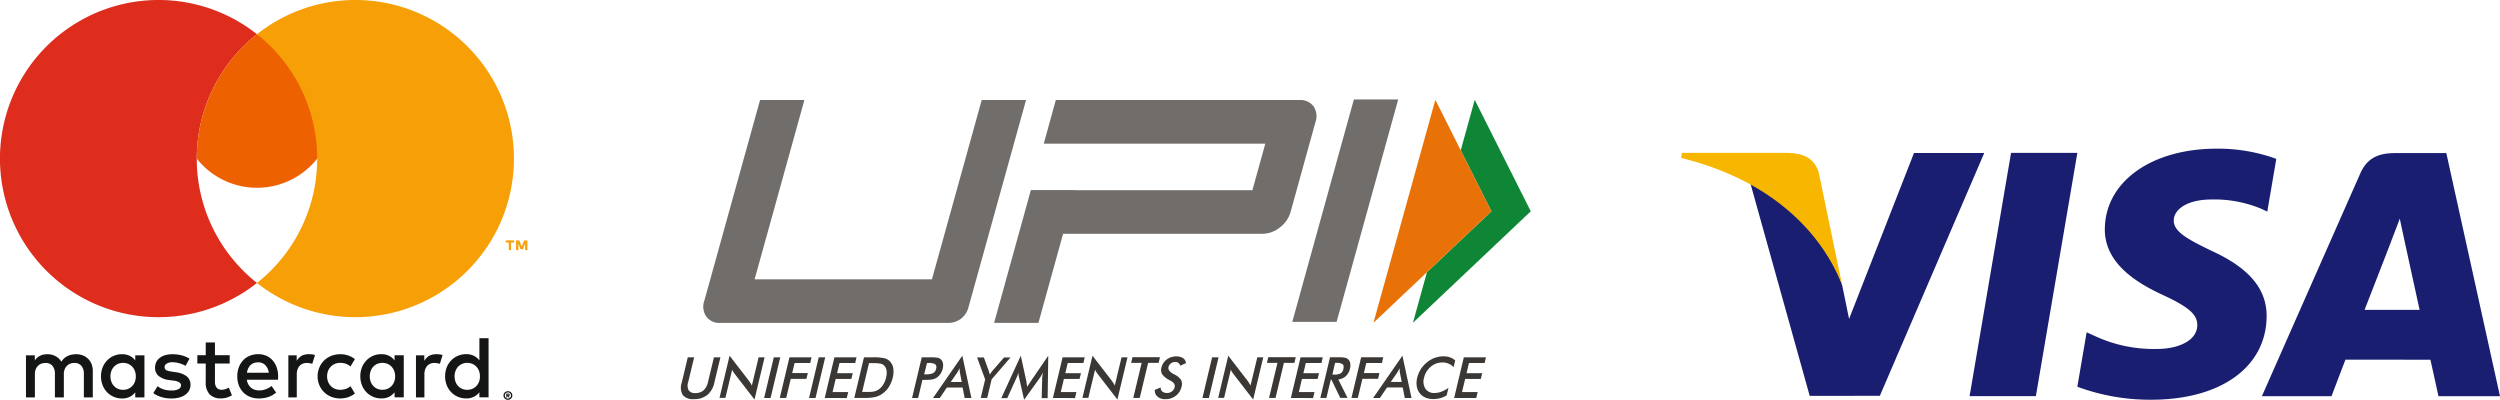
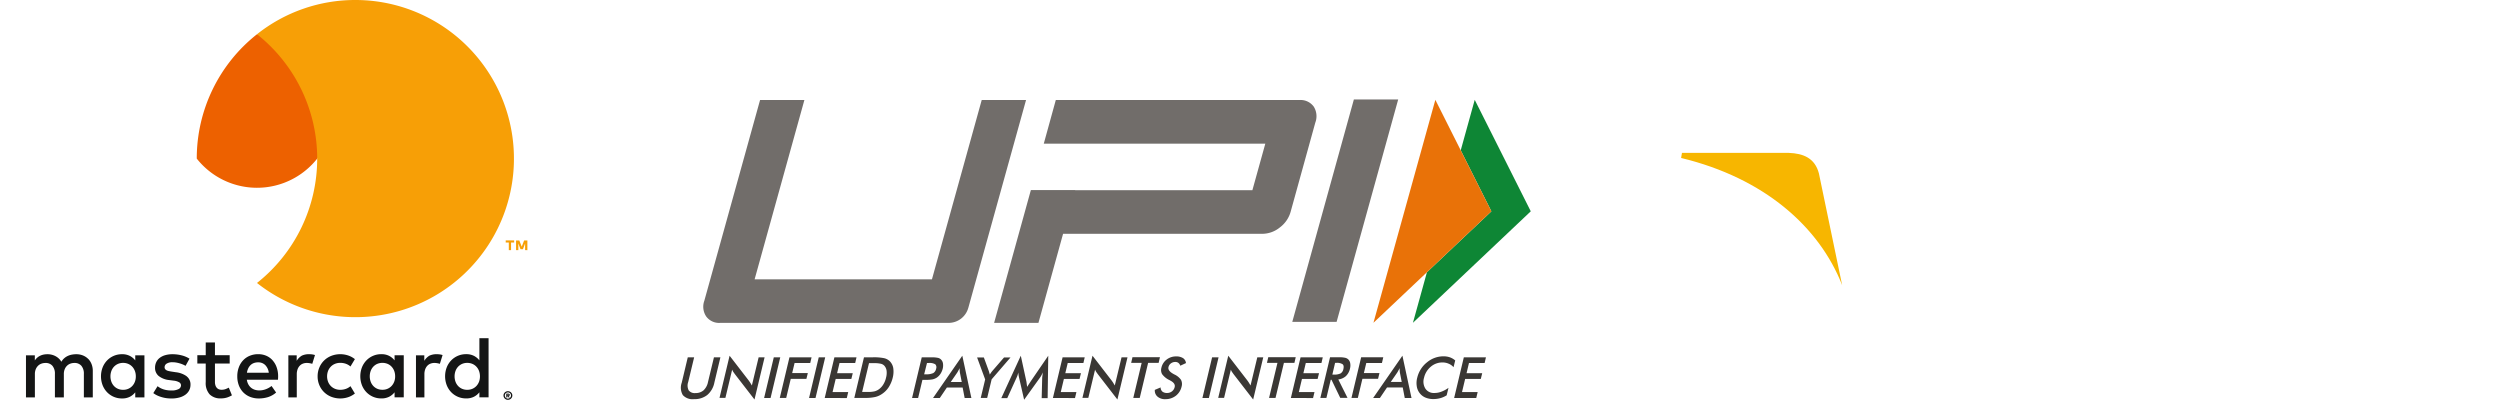
<svg xmlns="http://www.w3.org/2000/svg" width="352.446" height="56.37" viewBox="0 0 352.446 56.37">
  <g id="Icons" transform="translate(-335.777 -1844.047)">
    <g id="master-card" transform="translate(-1862.223 837.547)">
      <path id="Path_75" data-name="Path 75" d="M2393.669,3443.521a2.2,2.2,0,0,0-.74-.486,2.478,2.478,0,0,0-.938-.172,3.481,3.481,0,0,0-.56.047,2.409,2.409,0,0,0-.57.165,2.127,2.127,0,0,0-.531.325,1.947,1.947,0,0,0-.437.523,2.124,2.124,0,0,0-.813-.778,2.39,2.39,0,0,0-1.171-.282,2.908,2.908,0,0,0-.458.039,2.065,2.065,0,0,0-.47.139,1.858,1.858,0,0,0-.832.7v-.725H2384.9v5.932h1.257v-3.288a1.759,1.759,0,0,1,.12-.672,1.466,1.466,0,0,1,.321-.492,1.294,1.294,0,0,1,.47-.3,1.606,1.606,0,0,1,.576-.1,1.231,1.231,0,0,1,.985.4,1.7,1.7,0,0,1,.351,1.152v3.3h1.26v-3.289a1.756,1.756,0,0,1,.119-.672,1.429,1.429,0,0,1,.321-.492,1.287,1.287,0,0,1,.47-.3,1.6,1.6,0,0,1,.576-.1,1.231,1.231,0,0,1,.985.4,1.7,1.7,0,0,1,.351,1.152v3.3h1.259v-3.727a2.591,2.591,0,0,0-.17-.954,2.145,2.145,0,0,0-.482-.752Zm59.095,5.026v.1h.114a.125.125,0,0,0,.053-.01.042.042,0,0,0,.02-.037.038.038,0,0,0-.02-.037.094.094,0,0,0-.053-.012h-.114Zm.116-.129a.249.249,0,0,1,.168.049.167.167,0,0,1,.057.131.152.152,0,0,1-.041.108.208.208,0,0,1-.12.055l.167.194h-.18l-.149-.188h-.018v.188h-.151v-.537Zm-.036.7a.414.414,0,0,0,.171-.035.461.461,0,0,0,.139-.094.419.419,0,0,0,.092-.139.443.443,0,0,0-.092-.479.438.438,0,0,0-.31-.125.443.443,0,0,0-.172.033.483.483,0,0,0-.139.092.4.4,0,0,0-.092.139.453.453,0,0,0,0,.341.42.42,0,0,0,.092.139.456.456,0,0,0,.139.094A.415.415,0,0,0,2452.844,3449.122Zm0-1.042a.6.6,0,0,1,.243.049.619.619,0,0,1,.2.129.6.6,0,0,1,.133.192.587.587,0,0,1,0,.47.62.62,0,0,1-.331.325.635.635,0,0,1-.243.049.612.612,0,0,1-.247-.049.611.611,0,0,1-.329-.325.59.59,0,0,1-.049-.235.559.559,0,0,1,.049-.235.628.628,0,0,1,.576-.37Zm-24.961-3.469a1.733,1.733,0,0,1,.587-.39,1.942,1.942,0,0,1,.737-.139,2.329,2.329,0,0,1,.811.139,1.983,1.983,0,0,1,.629.374l.623-1.036a3.145,3.145,0,0,0-.79-.458,3.509,3.509,0,0,0-2.546,0,3.067,3.067,0,0,0-1.009.656,3.026,3.026,0,0,0-.666.987,3.155,3.155,0,0,0-.243,1.238,3.124,3.124,0,0,0,.243,1.24,3,3,0,0,0,.666.987,3.075,3.075,0,0,0,1.009.656,3.513,3.513,0,0,0,2.546,0,3.2,3.2,0,0,0,.79-.459l-.623-1.036a1.982,1.982,0,0,1-.629.374,2.323,2.323,0,0,1-.811.139,1.937,1.937,0,0,1-.737-.139,1.735,1.735,0,0,1-.587-.389,1.829,1.829,0,0,1-.39-.6,2.179,2.179,0,0,1,0-1.542,1.81,1.81,0,0,1,.39-.6Zm20.891,2.127a1.815,1.815,0,0,1-.366.6,1.7,1.7,0,0,1-.564.4,1.774,1.774,0,0,1-.731.145,1.8,1.8,0,0,1-.752-.151,1.669,1.669,0,0,1-.56-.409,1.8,1.8,0,0,1-.353-.6,2.257,2.257,0,0,1,0-1.473,1.8,1.8,0,0,1,.353-.6,1.712,1.712,0,0,1,.56-.409,1.78,1.78,0,0,1,.752-.153,1.8,1.8,0,0,1,.731.145,1.671,1.671,0,0,1,.564.4,1.827,1.827,0,0,1,.366.6,2.264,2.264,0,0,1,0,1.51Zm.049-6.135v3.13a2.325,2.325,0,0,0-.768-.635,2.351,2.351,0,0,0-1.1-.239,2.9,2.9,0,0,0-2.106.877,2.956,2.956,0,0,0-.631.987,3.543,3.543,0,0,0,0,2.508,3.016,3.016,0,0,0,.631.989,2.884,2.884,0,0,0,.942.647,2.913,2.913,0,0,0,1.163.231,2.379,2.379,0,0,0,1.1-.235,2.3,2.3,0,0,0,.768-.631v.711h1.295V3440.6h-1.295Zm-6.044,2.259a2.38,2.38,0,0,0-.985.2,2.1,2.1,0,0,0-.737.734v-.777h-1.175v5.932h1.189v-3.263a1.993,1.993,0,0,1,.106-.676,1.451,1.451,0,0,1,.29-.5,1.2,1.2,0,0,1,.446-.31,1.506,1.506,0,0,1,.57-.106,2.525,2.525,0,0,1,.508.057,2.35,2.35,0,0,1,.26.068l.382-1.238a2.482,2.482,0,0,0-.317-.08,3.194,3.194,0,0,0-.537-.039Zm-17.992,0a2.387,2.387,0,0,0-.985.2,2.1,2.1,0,0,0-.736.734v-.777h-1.175v5.932h1.187v-3.263a2.012,2.012,0,0,1,.106-.676,1.439,1.439,0,0,1,.292-.5,1.187,1.187,0,0,1,.447-.31,1.49,1.49,0,0,1,.57-.106,2.552,2.552,0,0,1,.509.057,2.327,2.327,0,0,1,.26.068l.382-1.238a2.486,2.486,0,0,0-.317-.08,3.234,3.234,0,0,0-.539-.039Zm-11.685,4.9a1.736,1.736,0,0,1-.617.117,1.072,1.072,0,0,1-.368-.062.772.772,0,0,1-.3-.2.963.963,0,0,1-.2-.343,1.494,1.494,0,0,1-.075-.507v-2.583h2.078v-1.177h-2.078v-1.8h-1.3v1.8h-1.183v1.177h1.183v2.607a2.375,2.375,0,0,0,.56,1.743,2.122,2.122,0,0,0,1.571.56,2.8,2.8,0,0,0,1.012-.172,4.26,4.26,0,0,0,.552-.261l-.443-1.083a3.713,3.713,0,0,1-.394.18Zm23.714-1.028a1.784,1.784,0,0,1-.366.6,1.69,1.69,0,0,1-.564.4,1.773,1.773,0,0,1-.73.145,1.81,1.81,0,0,1-.752-.151,1.67,1.67,0,0,1-.56-.409,1.8,1.8,0,0,1-.353-.6,2.261,2.261,0,0,1,0-1.473,1.8,1.8,0,0,1,.353-.6,1.693,1.693,0,0,1,.56-.409,1.92,1.92,0,0,1,1.483-.008,1.666,1.666,0,0,1,.564.4,1.827,1.827,0,0,1,.366.6,2.149,2.149,0,0,1,.129.756,2.07,2.07,0,0,1-.129.754Zm.049-3a2.3,2.3,0,0,0-.768-.635,2.349,2.349,0,0,0-1.1-.239,2.884,2.884,0,0,0-2.1.877,3,3,0,0,0-.633.987,3.543,3.543,0,0,0,0,2.508,3.021,3.021,0,0,0,.633.989,2.881,2.881,0,0,0,2.1.878,2.377,2.377,0,0,0,1.1-.235,2.294,2.294,0,0,0,.768-.631v.711h1.295v-5.927h-1.295Zm-20.815,1.741a2.2,2.2,0,0,1,.174-.592,1.576,1.576,0,0,1,.319-.464,1.352,1.352,0,0,1,.464-.3,1.682,1.682,0,0,1,.617-.106,1.37,1.37,0,0,1,1.009.384,1.854,1.854,0,0,1,.5,1.077Zm3.62-1.749a2.547,2.547,0,0,0-.885-.639,2.8,2.8,0,0,0-1.136-.227,3.038,3.038,0,0,0-1.2.227,2.669,2.669,0,0,0-.933.639,2.894,2.894,0,0,0-.607.987,3.561,3.561,0,0,0-.218,1.27,3.515,3.515,0,0,0,.223,1.281,2.867,2.867,0,0,0,.625.985,2.765,2.765,0,0,0,.96.631,3.265,3.265,0,0,0,1.226.223,4.393,4.393,0,0,0,1.284-.186,3.228,3.228,0,0,0,1.156-.65l-.644-.923a2.874,2.874,0,0,1-.821.461,2.6,2.6,0,0,1-.9.165,2.142,2.142,0,0,1-.607-.086,1.576,1.576,0,0,1-.527-.268,1.627,1.627,0,0,1-.4-.468,1.93,1.93,0,0,1-.229-.687h4.386c.008-.074.014-.153.019-.235s.006-.165.006-.249a3.693,3.693,0,0,0-.208-1.267,2.883,2.883,0,0,0-.574-.981Zm-12.118,2.247a3.2,3.2,0,0,0-1.518-.566l-.613-.094c-.137-.021-.265-.045-.384-.071a1.3,1.3,0,0,1-.31-.107.606.606,0,0,1-.208-.173.432.432,0,0,1-.076-.26.589.589,0,0,1,.293-.511,1.5,1.5,0,0,1,.827-.194,2.987,2.987,0,0,1,.548.049,4.747,4.747,0,0,1,.511.124,3.6,3.6,0,0,1,.441.164,3.694,3.694,0,0,1,.335.17l.556-1.009a3.812,3.812,0,0,0-1.083-.462,5.115,5.115,0,0,0-1.32-.165,3.625,3.625,0,0,0-1.023.134,2.314,2.314,0,0,0-.77.378,1.65,1.65,0,0,0-.49.6,1.8,1.8,0,0,0-.17.793,1.462,1.462,0,0,0,.511,1.161,2.849,2.849,0,0,0,1.5.578l.619.08a1.949,1.949,0,0,1,.781.239.489.489,0,0,1,.247.419.589.589,0,0,1-.34.529,2.084,2.084,0,0,1-1.009.2,3.834,3.834,0,0,1-.652-.049,3.216,3.216,0,0,1-.527-.133,2.635,2.635,0,0,1-.427-.192,3,3,0,0,1-.349-.231l-.6.972a3.187,3.187,0,0,0,.676.39,4.652,4.652,0,0,0,.693.231,4.325,4.325,0,0,0,.644.112c.2.02.38.028.532.028a4.148,4.148,0,0,0,1.142-.143,2.555,2.555,0,0,0,.848-.4,1.789,1.789,0,0,0,.527-.613,1.7,1.7,0,0,0,.182-.784,1.431,1.431,0,0,0-.548-1.187Zm-7.294.766a1.789,1.789,0,0,1-.366.6,1.687,1.687,0,0,1-.564.4,1.775,1.775,0,0,1-.73.145,1.8,1.8,0,0,1-.752-.151,1.669,1.669,0,0,1-.56-.409,1.793,1.793,0,0,1-.353-.6,2.261,2.261,0,0,1,0-1.473,1.8,1.8,0,0,1,.353-.6,1.712,1.712,0,0,1,.56-.409,1.78,1.78,0,0,1,.752-.153,1.8,1.8,0,0,1,.73.145,1.682,1.682,0,0,1,.564.4,1.832,1.832,0,0,1,.366.6,2.143,2.143,0,0,1,.129.756,2.09,2.09,0,0,1-.129.754Zm.051-3a2.307,2.307,0,0,0-.768-.635,2.353,2.353,0,0,0-1.1-.239,2.909,2.909,0,0,0-1.163.231,2.869,2.869,0,0,0-.94.647,2.993,2.993,0,0,0-.633.987,3.546,3.546,0,0,0,0,2.507,3.023,3.023,0,0,0,.633.989,2.887,2.887,0,0,0,2.1.878,2.387,2.387,0,0,0,1.1-.235,2.3,2.3,0,0,0,.768-.631v.711h1.295v-5.928h-1.295Z" transform="translate(-183.239 -2386.425)" fill="#141515" fill-rule="evenodd" />
-       <path id="Path_76" data-name="Path 76" d="M2225.739,1028.86a22.315,22.315,0,0,1,8.491-17.532,22.358,22.358,0,1,0,0,35.06,22.3,22.3,0,0,1-8.491-17.528Z" transform="translate(0 0)" fill="#de2c1d" fill-rule="evenodd" />
      <path id="Path_77" data-name="Path 77" d="M3614.2,1270.532a10.822,10.822,0,1,0,8.491-17.532A22.311,22.311,0,0,0,3614.2,1270.532Z" transform="translate(-1388.461 -241.672)" fill="#ed6100" fill-rule="evenodd" />
      <path id="Path_78" data-name="Path 78" d="M4061.569,1006.5a22.259,22.259,0,0,0-13.87,4.828,22.349,22.349,0,0,1,0,35.064,22.357,22.357,0,1,0,13.87-39.892Zm23.931,35.266v-.95l-.307.819h-.341l-.308-.817v.948h-.321V1040.4h.458l.341.876.337-.876h.46v1.369Zm-2.3,0v-1.073h-.435v-.3h1.189v.3h-.435v1.073Z" transform="translate(-1813.47)" fill="#f79f06" fill-rule="evenodd" />
    </g>
    <g id="upi" transform="translate(-618.696 488.766)">
      <path id="Path_79" data-name="Path 79" d="M1051.433,3206.13h.9l-.84,3.487a1.484,1.484,0,0,0,.071,1.169,1.06,1.06,0,0,0,.954.384,1.7,1.7,0,0,0,1.139-.384,2.2,2.2,0,0,0,.627-1.169l.84-3.487h.911l-.854,3.574a3.033,3.033,0,0,1-1,1.737,2.869,2.869,0,0,1-1.865.584,1.848,1.848,0,0,1-1.579-.57,2.073,2.073,0,0,1-.157-1.737l.854-3.588Zm108.042,5.736,1.367-5.738h3.118l-.185.8h-2.207l-.342,1.438h2.207l-.2.813h-2.207l-.441,1.851h2.207l-.2.839Zm-.085-4.341a1.776,1.776,0,0,0-.7-.5,2.1,2.1,0,0,0-.869-.171,2.493,2.493,0,0,0-1.637.6,2.851,2.851,0,0,0-.954,1.566,1.864,1.864,0,0,0,.2,1.538,1.424,1.424,0,0,0,1.267.6,2.672,2.672,0,0,0,.982-.185,4.06,4.06,0,0,0,1-.542l-.256,1.055a3.2,3.2,0,0,1-.9.4,3.652,3.652,0,0,1-.968.128,2.827,2.827,0,0,1-1.139-.215,1.994,1.994,0,0,1-.812-.639,2.047,2.047,0,0,1-.4-.968,2.876,2.876,0,0,1,.071-1.2,3.952,3.952,0,0,1,.5-1.182,3.768,3.768,0,0,1,.868-.968,3.666,3.666,0,0,1,1.111-.641,3.573,3.573,0,0,1,1.21-.212,2.74,2.74,0,0,1,.911.142,2.4,2.4,0,0,1,.753.44Zm-8.855,2.079h1.552l-.256-1.311a1.825,1.825,0,0,1-.027-.285,2.962,2.962,0,0,1-.014-.356,2.885,2.885,0,0,1-.185.356,2.683,2.683,0,0,1-.171.3l-.9,1.3Zm1.979,2.261-.285-1.481h-2.22l-1,1.481h-.954l4.129-5.964,1.281,5.964Zm-7.516,0,1.367-5.738h3.118l-.185.8h-2.207l-.342,1.424h2.2l-.2.812h-2.207l-.641,2.691H1145l0,.013Zm-2.691-3.3h.171a2.04,2.04,0,0,0,1-.171.92.92,0,0,0,.384-.612c.071-.313.043-.541-.1-.669a1.421,1.421,0,0,0-.9-.2h-.171l-.384,1.65Zm-.228.728-.612,2.563h-.854l1.367-5.736h1.267a3.905,3.905,0,0,1,.84.071.933.933,0,0,1,.47.241.971.971,0,0,1,.269.541,1.8,1.8,0,0,1-.029.726,2.089,2.089,0,0,1-.584,1.082,1.946,1.946,0,0,1-1.068.47l1.3,2.6h-1.025l-1.239-2.563Zm-5.622,2.575,1.367-5.738h3.131l-.185.8h-2.207l-.342,1.438h2.207l-.2.813h-2.207l-.441,1.851h2.207l-.2.839Zm-.981-4.953-1.182,4.939h-.911l1.182-4.939h-1.481l.185-.8h3.873l-.185.8Zm-9.268,4.953,1.424-5.964,2.7,3.5c.071.1.142.2.212.313s.142.242.228.383l.954-3.971h.84l-1.424,5.95-2.762-3.574-.213-.3a1.6,1.6,0,0,1-.171-.342l-.954,3.985h-.838l0,.018Zm-2.221,0,1.367-5.738h.911l-1.367,5.738Zm-6.7-1.153.81-.342a.765.765,0,0,0,.242.584,1,1,0,0,0,.655.2,1.085,1.085,0,0,0,.7-.228,1.031,1.031,0,0,0,.384-.612q.127-.513-.6-.9a.983.983,0,0,0-.157-.086,2.74,2.74,0,0,1-1.025-.84,1.22,1.22,0,0,1-.085-.911,1.986,1.986,0,0,1,.74-1.139,2.148,2.148,0,0,1,1.324-.44,1.8,1.8,0,0,1,.981.242.949.949,0,0,1,.413.7l-.8.37a.867.867,0,0,0-.271-.4.7.7,0,0,0-.427-.128,1.023,1.023,0,0,0-.626.2.9.9,0,0,0-.342.527c-.085.342.157.668.712.968a.778.778,0,0,0,.1.057,2.325,2.325,0,0,1,.954.769,1.29,1.29,0,0,1,.087.94,2.263,2.263,0,0,1-.812,1.3,2.355,2.355,0,0,1-1.465.484,1.6,1.6,0,0,1-1.1-.342,1.105,1.105,0,0,1-.4-.968Zm-.954-3.8-1.182,4.939h-.911l1.182-4.939h-1.481l.185-.8H1118l-.185.8Zm-9.266,4.953,1.424-5.964,2.7,3.5c.071.1.142.2.214.313s.142.242.228.383l.954-3.971h.84l-1.424,5.95-2.762-3.574c-.071-.1-.142-.2-.214-.3a1.589,1.589,0,0,1-.171-.342l-.954,3.985h-.84v.018Zm-4.158,0,1.367-5.738h3.118l-.185.8H1105l-.342,1.438h2.207l-.2.813h-2.207l-.441,1.851h2.207l-.2.839Zm-1.509-2.832a3.7,3.7,0,0,1,.043-.37c.014-.171.028-.3.043-.413-.057.128-.114.256-.185.4a3.213,3.213,0,0,1-.256.4l-2.193,3.058-.712-3.117c-.028-.128-.057-.256-.071-.37a3.088,3.088,0,0,1-.028-.356c-.027.114-.071.242-.114.383a3.33,3.33,0,0,1-.171.413l-1.281,2.818h-.84l2.748-5.979.783,3.615c.014.057.027.157.043.285s.043.3.071.5c.1-.171.228-.37.4-.627a1.378,1.378,0,0,0,.1-.157l2.475-3.612-.087,5.98h-.84l.071-2.848Zm-8.668,2.832.627-2.62-1.139-3.1h.954l.712,1.951a1.862,1.862,0,0,0,.057.2c.027.086.043.171.071.256.057-.085.114-.172.171-.256s.114-.157.171-.229l1.666-1.922h.911l-2.661,3.088-.627,2.618h-.911l0,.018Zm-4.227-2.261h1.552l-.256-1.311a1.8,1.8,0,0,1-.028-.285,2.962,2.962,0,0,1-.014-.356,2.852,2.852,0,0,1-.185.356,2.663,2.663,0,0,1-.171.3l-.9,1.3Zm1.963,2.261-.285-1.481h-2.221l-1,1.481h-.954l4.129-5.964,1.28,5.964Zm-5.708-3.344h.228a2.315,2.315,0,0,0,1.054-.171.9.9,0,0,0,.4-.6.612.612,0,0,0-.114-.639,1.6,1.6,0,0,0-.94-.185h-.228l-.4,1.593Zm-.242.769-.612,2.576h-.854l1.367-5.738h1.381a4.089,4.089,0,0,1,.883.071.869.869,0,0,1,.44.228.955.955,0,0,1,.285.541,1.9,1.9,0,0,1-.027.74,2.4,2.4,0,0,1-.327.756,1.931,1.931,0,0,1-.541.541,1.893,1.893,0,0,1-.555.228,4.625,4.625,0,0,1-.911.071h-.527l0-.014Zm-8.5,1.721h.769a4.238,4.238,0,0,0,.968-.085,1.853,1.853,0,0,0,.612-.285,2.331,2.331,0,0,0,.641-.7,3.118,3.118,0,0,0,.384-.968,2.55,2.55,0,0,0,.071-.954,1.314,1.314,0,0,0-.313-.7.974.974,0,0,0-.5-.285,4.263,4.263,0,0,0-1.011-.085h-.655l-.968,4.058Zm-1.111.854,1.367-5.738h1.223a7.073,7.073,0,0,1,1.65.128,1.7,1.7,0,0,1,.755.413,1.812,1.812,0,0,1,.5.968,3.428,3.428,0,0,1-.071,1.353,4.375,4.375,0,0,1-.571,1.351,3.288,3.288,0,0,1-.968.968,2.784,2.784,0,0,1-.94.413,6.287,6.287,0,0,1-1.481.128H1074.9v.016Zm-4.17,0,1.367-5.738h3.117l-.185.8h-2.209l-.342,1.438h2.207l-.2.813h-2.207l-.441,1.851h2.207l-.2.839Zm-2.207,0,1.367-5.738h.911l-1.367,5.738Zm-4.129,0,1.367-5.738h3.117l-.185.8h-2.207l-.342,1.424h2.207l-.2.812h-2.207l-.641,2.691h-.911v.013Zm-2.207,0,1.367-5.738h.911l-1.367,5.738Zm-6.29,0,1.424-5.964,2.7,3.5c.071.1.142.2.214.313s.142.242.228.383l.954-3.971h.84l-1.424,5.95-2.762-3.574c-.071-.1-.142-.2-.214-.3a1.573,1.573,0,0,1-.171-.342l-.954,3.985h-.84v.018Z" transform="translate(0 -1800.475)" fill="#3a3734" fill-rule="evenodd" />
      <path id="Path_80" data-name="Path 80" d="M1300.13,1400.659h-6.249l8.684-31.359h6.249Zm-51.927-1.965a2.879,2.879,0,0,1-2.762,2.107h-32.214a2.252,2.252,0,0,1-1.965-.9,2.462,2.462,0,0,1-.269-2.221l7.858-28.3h6.249l-7.018,25.281h25l7.018-25.281h6.249l-8.141,29.309Zm48.681-28.412a2.3,2.3,0,0,0-2.006-.9h-34.335l-1.694,6.149h31.231l-1.822,6.562h-24.982v-.014h-6.249l-5.181,18.719h6.249l3.474-12.555h28.086a3.952,3.952,0,0,0,2.476-.9,4.153,4.153,0,0,0,1.523-2.221l3.474-12.555a2.544,2.544,0,0,0-.244-2.291Z" transform="translate(-157.225)" fill="#716d6a" fill-rule="evenodd" />
      <path id="Path_81" data-name="Path 81" d="M6305.612,1372.1l7.9,15.716-16.612,15.716,1.974-7.128,9.086-8.586-4.322-8.6Z" transform="translate(-5143.234 -2.745)" fill="#0e8635" fill-rule="evenodd" />
      <path id="Path_82" data-name="Path 82" d="M6022.627,1372.1l7.9,15.716-16.626,15.716Z" transform="translate(-4865.801 -2.745)" fill="#e97208" fill-rule="evenodd" />
    </g>
    <g id="Layer_x0020_1" transform="translate(-1024.423 185.704)">
      <g id="_364834240" transform="translate(1597.2 1679.3)">
-         <path id="Path_83" data-name="Path 83" d="M2050.61,1714.186l5.845-34.29h9.346l-5.847,34.29Zm43.242-33.447a24.131,24.131,0,0,0-8.376-1.439c-9.236,0-15.74,4.65-15.8,11.317-.053,4.925,4.645,7.676,8.189,9.317,3.638,1.679,4.86,2.751,4.844,4.253-.023,2.3-2.906,3.347-5.593,3.347a19.609,19.609,0,0,1-8.8-1.8l-1.206-.545-1.312,7.676a29.534,29.534,0,0,0,10.411,1.83c9.825,0,16.2-4.6,16.277-11.714.035-3.9-2.455-6.87-7.847-9.316-3.266-1.587-5.269-2.645-5.246-4.25,0-1.425,1.693-2.95,5.353-2.95a17.213,17.213,0,0,1,6.995,1.314l.838.4,1.268-7.434Zm23.969-.813H2110.6c-2.239,0-3.913.612-4.9,2.846l-13.881,31.423h9.815s1.605-4.225,1.968-5.151c1.072,0,10.607.014,11.971.014.279,1.2,1.136,5.138,1.136,5.138h8.674l-7.565-34.269Zm-11.527,22.1c.774-1.975,3.724-9.584,3.724-9.584-.055.09.767-1.984,1.238-3.273l.633,2.955s1.788,8.187,2.162,9.9Zm-63.524-22.109-9.15,23.385-.975-4.752c-1.7-5.479-7.011-11.414-12.945-14.385l8.369,29.989,9.889-.011,14.715-34.226Z" transform="translate(-2009.94 -1679.3)" fill="#191e70" fill-rule="evenodd" />
        <path id="Path_84" data-name="Path 84" d="M1612.391,1705.2H1597.32l-.12.714c11.726,2.837,19.483,9.7,22.705,17.94l-3.278-15.757C1616.064,1705.925,1614.421,1705.276,1612.391,1705.2Z" transform="translate(-1597.2 -1704.602)" fill="#f7b600" fill-rule="evenodd" />
      </g>
    </g>
  </g>
</svg>